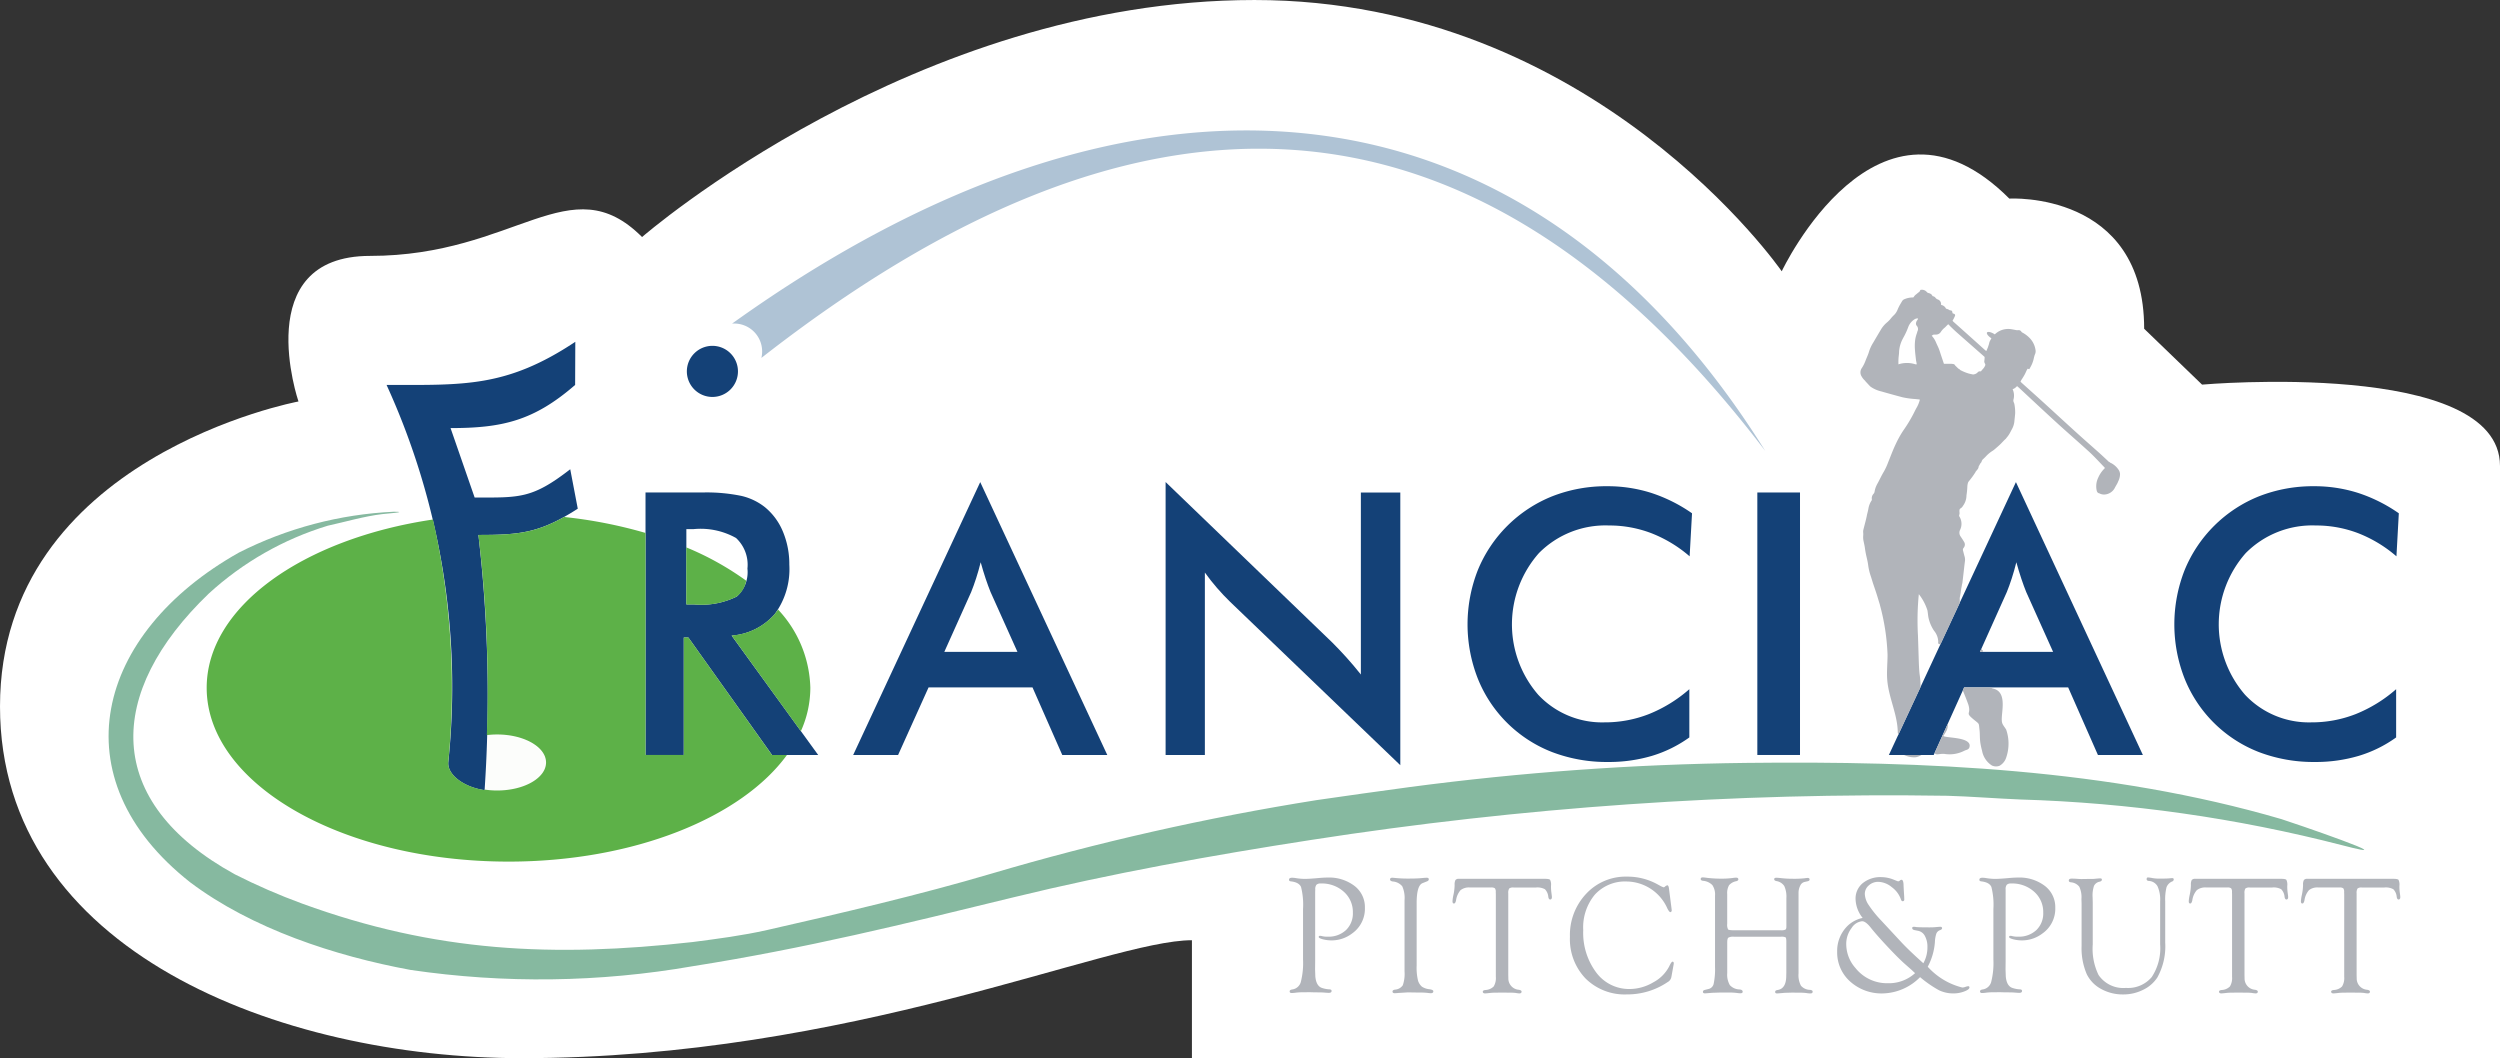
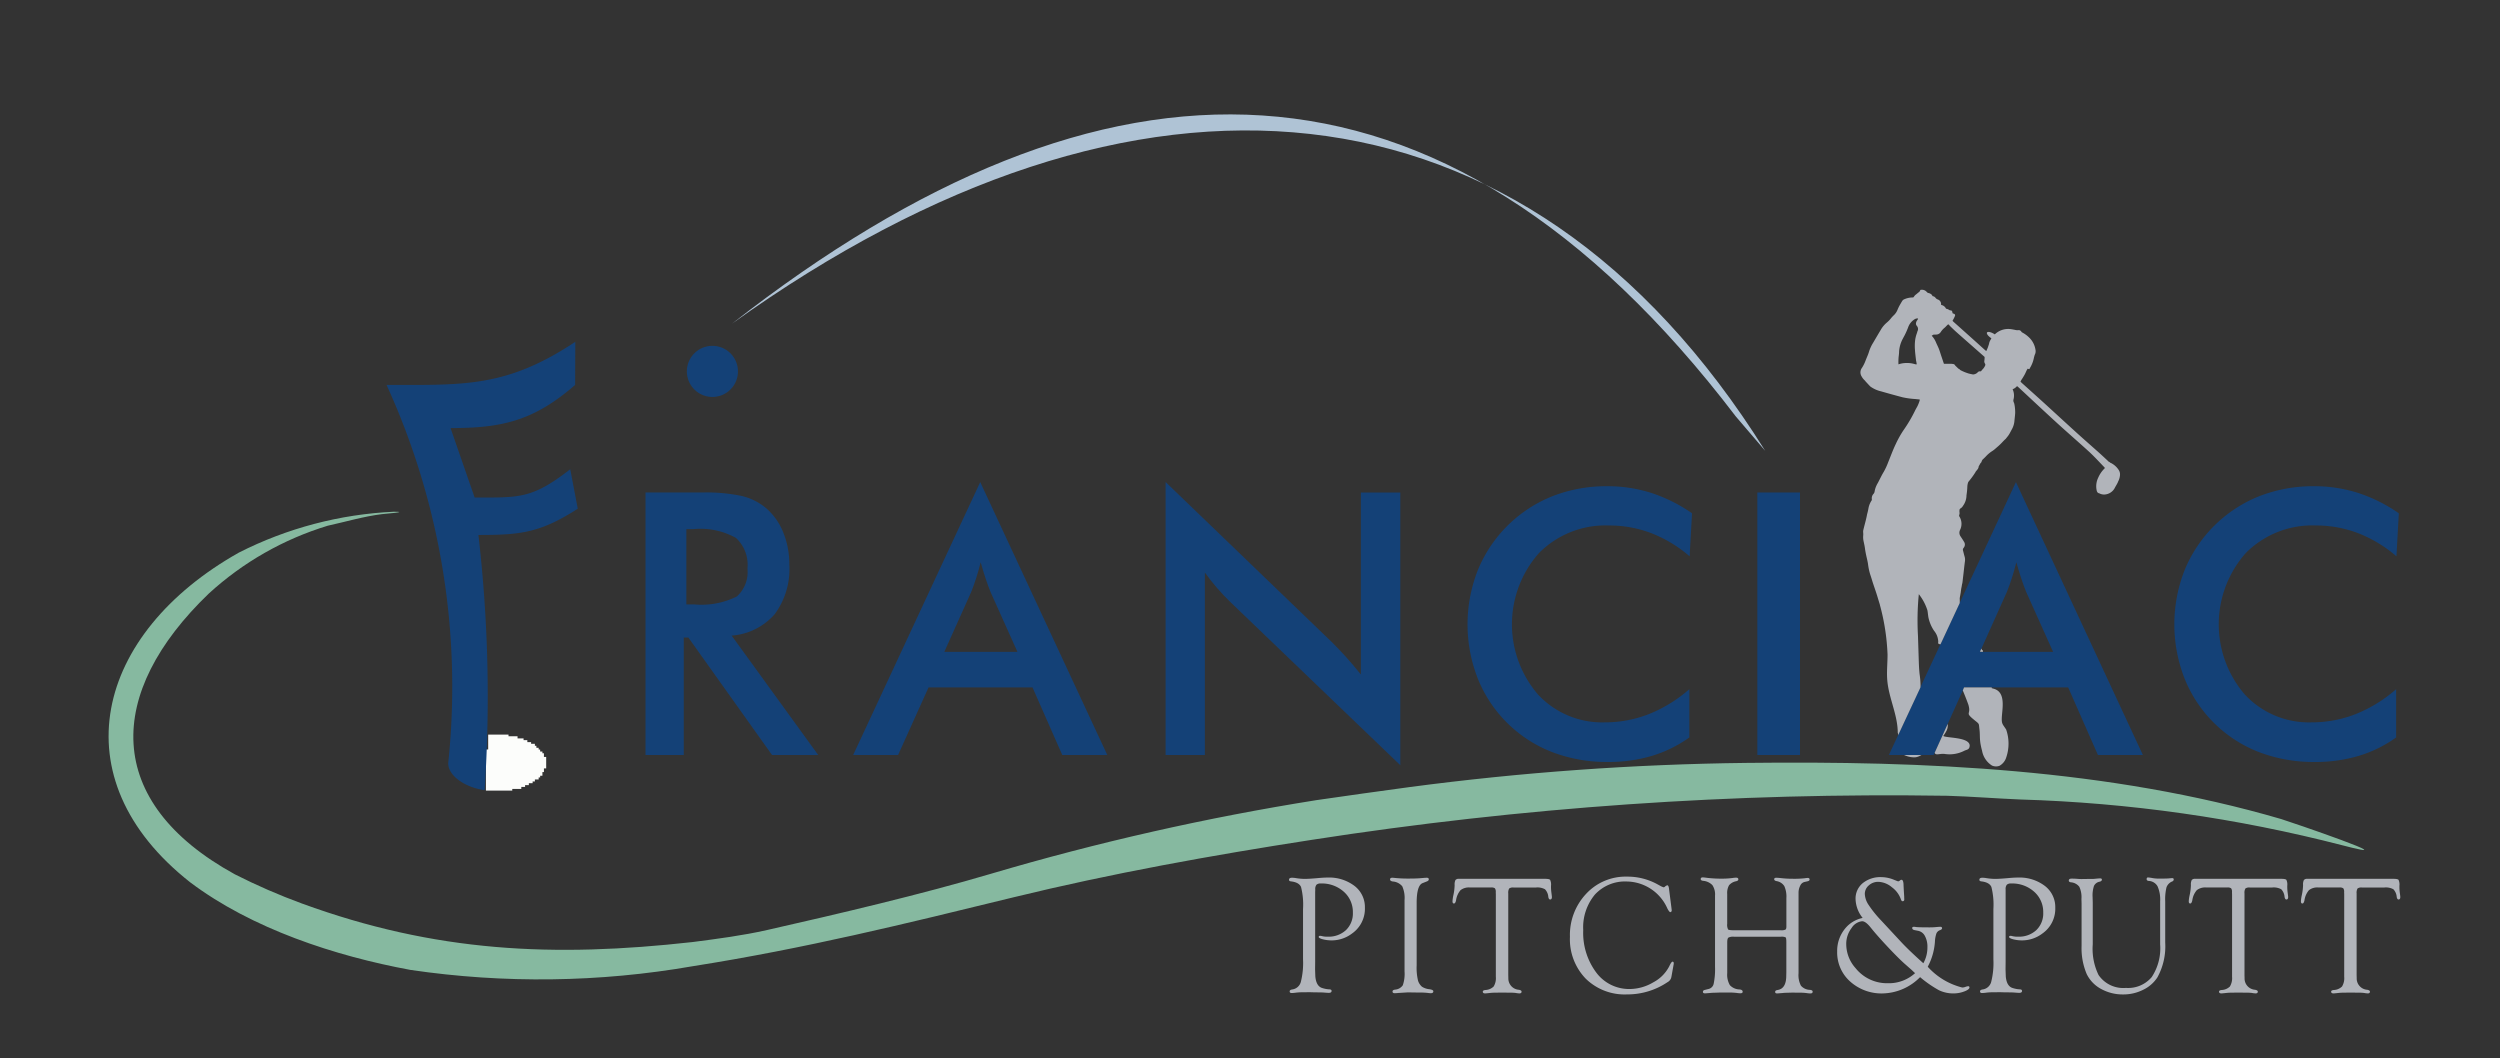
<svg xmlns="http://www.w3.org/2000/svg" id="Grupo_90" data-name="Grupo 90" width="179.055" height="75.787" viewBox="0 0 179.055 75.787">
  <rect x="0" y="0" width="179.055" height="75.787" fill="#333333" stroke="none" />
  <defs>
    <clipPath id="clip-path">
      <path id="Trazado_150" data-name="Trazado 150" d="M774.255,68.442c-7.4,7.107-7.6,14.918,1.868,20.113a44.416,44.416,0,0,0,4.807,2.091c9.562,3.491,18.011,3.872,27.974,2.757,1.775-.231,3.589-.465,5.335-.861,5.1-1.155,11.067-2.557,16.034-4.029a184.6,184.6,0,0,1,23.3-5.272c2.227-.32,4.455-.639,6.685-.937a201.324,201.324,0,0,1,24.089-1.731c12.8-.148,26,.418,38.341,4.023.46.135,9.536,3.232,4.342,1.869A104.584,104.584,0,0,0,904,83.193c-1.683-.067-3.6-.222-5.239-.266A268.852,268.852,0,0,0,853.2,86.091c-7.107,1.1-14.324,2.4-21.31,4.107-7.825,1.911-14.933,3.666-22.97,4.935A63.733,63.733,0,0,1,788.7,95.4c-5.412-1-11.355-2.947-15.778-6.273-9.491-7.469-6.78-17.843,3.487-23.618a27.3,27.3,0,0,1,11.1-2.926c1.165.006-.646.148-.844.172-1.272.152-2.655.559-3.894.83A22.164,22.164,0,0,0,774.255,68.442Z" transform="translate(-767.075 -62.582)" fill="none" clip-rule="evenodd" />
    </clipPath>
    <linearGradient id="linear-gradient" x1="-27.633" y1="-9.451" x2="-27.633" y2="-9.451" gradientUnits="objectBoundingBox">
      <stop offset="0" stop-color="#1f8653" />
      <stop offset="0.31" stop-color="#1f8653" />
      <stop offset="0.99" stop-color="#e0e4e2" />
      <stop offset="1" stop-color="#edecec" />
    </linearGradient>
  </defs>
-   <path id="Trazado_142" data-name="Trazado 142" d="M935.218,44.533V86.946H841.531V78.5c-6.042,0-24.426,8.447-48.012,8.447-17.3,0-37.356-7.655-37.356-25.189,0-17.862,21.377-21.844,21.377-21.844s-3.555-10.427,5.129-10.427c10.454,0,14.333-6.5,19.48-1.351,0,0,19.505-16.976,43.858-16.976s37.767,19.429,37.767,19.429,6.89-14.619,16.3-5.207c0,0,9.658-.567,9.658,9.324l4.147,4S935.218,36.838,935.218,44.533Z" transform="translate(-756.163 -11.159)" fill="#fff" />
  <g id="Grupo_89" data-name="Grupo 89" transform="translate(7.777 9.343)">
    <path id="Trazado_143" data-name="Trazado 143" d="M805.156,84.98v1.064h-.162v2.948h1.887v-.123h.647v-.143h.27V88.6h.27V88.46h.27v-.123h.162v-.143h.27v-.143h.108v-.123h.162v-.266h.108V87.4h.162v-.819h-.162v-.266h-.108v-.123h-.162v-.143h-.108v-.123h-.162v-.143H808.5v-.143h-.27v-.123h-.27v-.143h-.27v-.123h-.431V85.1h-.647V84.98Z" transform="translate(-777.968 -41.709)" fill="#fcfdfb" fill-rule="evenodd" />
    <g id="Grupo_70" data-name="Grupo 70" transform="translate(53.332 25.186)">
      <path id="Trazado_144" data-name="Trazado 144" d="M856.876,79.15l-2.132-4.841H847.3l-2.183,4.841H841.9l9.1-19.545L860.1,79.15Zm-8.449-7.384h5.239l-1.927-4.289q-.167-.411-.346-.944t-.36-1.188q-.154.617-.327,1.15t-.354.982Z" transform="translate(-841.903 -59.605)" fill="#144177" />
    </g>
    <g id="Grupo_71" data-name="Grupo 71" transform="translate(75.706 25.186)">
      <path id="Trazado_145" data-name="Trazado 145" d="M873.295,79.15V59.6L885.238,71.1q.488.489.989,1.041t1.053,1.245V60.35h2.825V79.882l-12.187-11.7q-.489-.475-.944-1t-.867-1.1V79.15Z" transform="translate(-873.295 -59.605)" fill="#144177" />
    </g>
    <g id="Grupo_72" data-name="Grupo 72" transform="translate(97.327 25.481)">
      <path id="Trazado_146" data-name="Trazado 146" d="M919.541,65.041a9.429,9.429,0,0,0-2.742-1.657,8.444,8.444,0,0,0-3.037-.552,6.7,6.7,0,0,0-5.015,1.978,7.7,7.7,0,0,0-.051,10.145,6.269,6.269,0,0,0,4.745,1.978,8.639,8.639,0,0,0,3.179-.591,10.079,10.079,0,0,0,2.9-1.785v3.455a9.038,9.038,0,0,1-2.684,1.322,10.864,10.864,0,0,1-3.147.437,10.991,10.991,0,0,1-3.987-.706,9.385,9.385,0,0,1-5.329-5.259,10.622,10.622,0,0,1,0-7.782,9.621,9.621,0,0,1,5.348-5.291,10.593,10.593,0,0,1,3.916-.713,10.3,10.3,0,0,1,3.16.481,11.108,11.108,0,0,1,2.915,1.458Z" transform="translate(-903.63 -60.02)" fill="#144177" />
    </g>
    <g id="Grupo_73" data-name="Grupo 73" transform="translate(118.087 25.93)">
      <path id="Trazado_147" data-name="Trazado 147" d="M932.758,79.45V60.65h3.056v18.8Z" transform="translate(-932.758 -60.65)" fill="#144177" />
    </g>
    <g id="Grupo_74" data-name="Grupo 74" transform="translate(127.508 25.186)">
      <path id="Trazado_148" data-name="Trazado 148" d="M960.949,79.15l-2.132-4.841h-7.448l-2.183,4.841h-3.21l9.1-19.545,9.092,19.545ZM952.5,71.766h5.239l-1.927-4.289q-.167-.411-.346-.944t-.36-1.188q-.154.617-.327,1.15t-.354.982Z" transform="translate(-945.976 -59.605)" fill="#144177" />
    </g>
    <path id="Trazado_149" data-name="Trazado 149" d="M952.034,45.568a.279.279,0,0,1-.04-.224,2.306,2.306,0,0,0,.016-.233.043.043,0,0,1-.01-.028l-.508-.447c-.5-.44-1-.878-1.5-1.321-.161-.143-.314-.294-.469-.444a.857.857,0,0,1-.078-.1l-.062-.006-.111.108a1.229,1.229,0,0,1-.122.122,1.3,1.3,0,0,0-.28.31.4.4,0,0,1-.342.185l-.189.006-.12.077a1.536,1.536,0,0,1,.314.492c.064.15.14.294.2.445s.107.318.161.477c.067.2.135.4.2.594h0l.011.053-.011-.053c.161,0,.322,0,.484,0a1.488,1.488,0,0,1,.185.019.163.163,0,0,1,.133.1l.239.234a.179.179,0,0,1,.11.081.017.017,0,0,1,.017.013,3.2,3.2,0,0,0,.616.254c.1.027.2.044.3.066a.527.527,0,0,0,.321-.134.125.125,0,0,1,.086-.071.2.2,0,0,1,.053-.021c.036,0,.072,0,.108,0,.043-.052.083-.107.13-.155a.819.819,0,0,0,.164-.244.145.145,0,0,0-.009-.16M947.1,42.644a.412.412,0,0,1,.066-.159.342.342,0,0,0,.079-.148.382.382,0,0,0-.272.071,1.112,1.112,0,0,0-.44.561,5.057,5.057,0,0,1-.262.59c-.036.07-.076.138-.111.209a2.254,2.254,0,0,0-.276.93c0,.125-.016.252-.032.376a4.085,4.085,0,0,0-.014.55,1.545,1.545,0,0,1,.2-.058,1.994,1.994,0,0,1,.982.043.172.172,0,0,0,.046.011c.024,0,.048,0,.083,0-.011-.063-.019-.114-.028-.165s-.019-.082-.024-.123c-.027-.246-.061-.49-.076-.737a3.452,3.452,0,0,1,0-.582,2.276,2.276,0,0,1,.135-.614c.02-.048.025-.1.046-.15a.342.342,0,0,0-.058-.394A.242.242,0,0,1,947.1,42.644Zm4.791,23.566V66.1h-.065c-.015-.043-.031-.086-.046-.128l-.106.235Zm-1.445,2.768c.145.347.282.691.4,1.023.225.748-.294.507.413,1.085.4.327.323.214.383.7.041.332.007.615.071,1a5.22,5.22,0,0,0,.114.512,1.579,1.579,0,0,0,.708,1.058.7.7,0,0,0,.541.019,1.042,1.042,0,0,0,.486-.612,3.074,3.074,0,0,0-.01-1.984c-.258-.408-.346-.384-.305-.965.045-.629.267-1.741-.6-1.962-.169-.043-.153-.047-.11-.093h-2Zm-2.016,4.467c.075.2.321.058.677.075a2.316,2.316,0,0,0,1.455-.225c.162-.082.378-.061.378-.388-.054-.614-1.779-.512-1.886-.676h0a2.612,2.612,0,0,0,.19-.3.868.868,0,0,0,.122-.557Zm-2.187.155a.486.486,0,0,0,.115.05,1.585,1.585,0,0,0,.722.114,1.125,1.125,0,0,0,.406-.164ZM944.51,62.858a15.6,15.6,0,0,1,.547,3.56c0,.612-.071,1.225-.019,1.834.108,1.285.75,2.475.751,3.765a.3.3,0,0,1,.021.178l1.6-3.425c.005-.041.009-.084.01-.13a5.944,5.944,0,0,0-.067-.825c-.041-.372-.053-.747-.065-1.121q-.026-.816-.052-1.631a19.167,19.167,0,0,1,.061-2.981,3.652,3.652,0,0,1,.614,1.153c.033.163.041.332.071.5a2.715,2.715,0,0,0,.406.969,1.282,1.282,0,0,1,.3.8.19.19,0,0,0,.005.11c.026.051.091.047.143.058l.015,0,1.374-2.95a2.851,2.851,0,0,0,0-.329l.011-.094.021-.1.009-.063.013-.064c.005-.031.011-.063.017-.094l.011-.1.023-.157.009-.064.021-.094.011-.064.021-.125a1.041,1.041,0,0,0,.029-.122c.026-.208.048-.418.073-.626.034-.3.066-.6.105-.892a.8.8,0,0,0-.022-.342c-.043-.141-.075-.284-.113-.426a.2.2,0,0,1,.036-.193.45.45,0,0,0,.036-.051.349.349,0,0,0,0-.387c-.076-.131-.161-.258-.245-.385a.452.452,0,0,1-.037-.475.987.987,0,0,0-.041-.937.144.144,0,0,1-.021-.133.365.365,0,0,0,.016-.2.616.616,0,0,1,0-.125.158.158,0,0,1,.081-.143.494.494,0,0,0,.172-.182,1.29,1.29,0,0,0,.249-.718.249.249,0,0,1,0-.031,5.1,5.1,0,0,0,.062-.644,1.224,1.224,0,0,1,.039-.232.332.332,0,0,1,.072-.137,5.875,5.875,0,0,0,.455-.623.447.447,0,0,0,.035-.07c.046-.055.093-.107.135-.164a.355.355,0,0,0,.074-.2c.046-.081.091-.163.138-.244a.193.193,0,0,0,.08-.135l.045-.089c0-.009.177-.165.256-.254a2.308,2.308,0,0,1,.483-.4,1.442,1.442,0,0,0,.163-.124c.143-.125.289-.246.423-.38.115-.115.22-.239.345-.346a.423.423,0,0,0,.049-.061c.046-.058.094-.114.137-.174s.075-.113.109-.172c.046-.083.088-.167.133-.251a1.478,1.478,0,0,0,.194-.562c.019-.21.049-.419.061-.629a3.049,3.049,0,0,0-.057-.643.528.528,0,0,0-.046-.134.308.308,0,0,1-.022-.182,1.079,1.079,0,0,0-.059-.752.714.714,0,0,0,.317-.225c.054.047.108.089.157.135l1.352,1.259c.455.422.911.845,1.37,1.264.369.337.743.668,1.116,1s.772.684,1.153,1.032.748.755,1.118,1.137a.21.21,0,0,1,.026.042c-.014.016-.026.033-.041.048a2.086,2.086,0,0,0-.44.65,1.412,1.412,0,0,0-.113.878c.022.114.061.212.194.237a.35.35,0,0,1,.057.028.736.736,0,0,0,.308.057.884.884,0,0,0,.768-.522l.135-.234.043-.083.039-.094a1.192,1.192,0,0,0,.13-.43c0-.024,0-.048.005-.071v-.014a.585.585,0,0,0-.1-.318,1.44,1.44,0,0,0-.554-.494s-.011,0-.016,0a.812.812,0,0,0-.18-.118.08.08,0,0,0-.014-.027c-.208-.193-.414-.388-.626-.578-.525-.47-1.056-.932-1.578-1.405-.791-.716-1.575-1.441-2.364-2.16-.525-.478-1.055-.95-1.582-1.425-.038-.035-.076-.071-.113-.107a.806.806,0,0,1,.11-.2c.069-.111.14-.222.2-.337s.1-.219.157-.327a.511.511,0,0,1,.05-.071c.115.055.14.031.138-.015a2.2,2.2,0,0,0,.308-.785l.053-.187a.534.534,0,0,0,.056-.366,1.544,1.544,0,0,0-.4-.822,2.078,2.078,0,0,0-.521-.4c-.031-.018-.071-.036-.085-.065a.219.219,0,0,0-.239-.114.676.676,0,0,1-.2-.019c-.1-.02-.2-.039-.294-.054a1.392,1.392,0,0,0-.757.093,1.35,1.35,0,0,0-.418.279l-.029-.019c-.237-.15-.474-.2-.528-.115s.088.268.316.416l-.04.056a.1.1,0,0,0-.006.03.727.727,0,0,0-.127.316l-.084.254-.109.254a.833.833,0,0,1-.077-.053c-.313-.282-.624-.565-.939-.846q-.676-.606-1.354-1.21a.54.54,0,0,1-.05-.06c.028-.051.056-.1.08-.143a2.125,2.125,0,0,0,.093-.2.107.107,0,0,0-.069-.152c-.033-.015-.068-.026-.1-.038-.009-.036-.016-.067-.022-.1a.119.119,0,0,0-.115-.109.166.166,0,0,1-.09-.021.659.659,0,0,0-.244-.1.467.467,0,0,0-.353-.269c0-.029,0-.055,0-.081a.349.349,0,0,0-.234-.31.354.354,0,0,1-.162-.115.28.28,0,0,0-.207-.12c-.09-.143-.09-.143-.23-.208l-.125-.035c-.027-.024-.055-.047-.08-.073a.453.453,0,0,0-.449-.13.28.28,0,0,1-.128.175c-.063.047-.12.1-.183.149a.519.519,0,0,0-.147.16l-.051.054a1.477,1.477,0,0,0-.614.117.331.331,0,0,0-.174.131q-.1.167-.2.342a3.384,3.384,0,0,0-.146.314,1.1,1.1,0,0,1-.282.393,2.194,2.194,0,0,0-.19.21,1.936,1.936,0,0,1-.275.282,1.955,1.955,0,0,0-.436.516q-.279.467-.553.937a2.763,2.763,0,0,0-.293.627c-.066.234-.177.45-.26.676a2.675,2.675,0,0,1-.256.506.538.538,0,0,0-.019.6,1.124,1.124,0,0,0,.244.306l.067.088c.011,0,.266.293.332.344a2.17,2.17,0,0,0,.753.335c.51.146,1.023.289,1.536.424a5.792,5.792,0,0,0,.907.125l.323.033a.246.246,0,0,1,0,.058,2.352,2.352,0,0,1-.186.468c-.057.1-.113.2-.164.306a10.248,10.248,0,0,1-.812,1.371,7.253,7.253,0,0,0-.547.976c-.207.427-.367.873-.547,1.311a4.63,4.63,0,0,1-.316.686c-.148.242-.267.5-.4.752-.039.075-.085.145-.118.222a1.567,1.567,0,0,0-.139.435.316.316,0,0,1-.085.18.461.461,0,0,0-.114.38l0,.063a1.49,1.49,0,0,0-.241.579c-.023.14-.057.278-.093.415-.016.061-.025.124-.038.185-.024.108-.048.215-.076.323-.051.2-.106.407-.156.611a.631.631,0,0,0-.015.22,1.135,1.135,0,0,1,0,.22,1.367,1.367,0,0,0,.028.393c.036.175.079.349.1.527.027.2.067.4.113.6.042.18.084.359.109.541a4.085,4.085,0,0,0,.182.8c.064.184.115.372.176.557.067.2.139.408.207.613.051.155.1.311.146.467.031.1.059.2.091.3.016.051.031.1.046.152Z" transform="translate(-817.644 -28.87)" fill="#b1b4ba" fill-rule="evenodd" />
    <g id="Grupo_76" data-name="Grupo 76" transform="translate(0 27.307)">
      <g id="Grupo_75" data-name="Grupo 75" clip-path="url(#clip-path)">
        <rect id="Rectángulo_26" data-name="Rectángulo 26" width="168.795" height="33.964" transform="translate(-3.645 -0.018)" fill="url(#linear-gradient)" />
      </g>
    </g>
    <g id="Grupo_77" data-name="Grupo 77" transform="translate(147.95 25.481)">
      <path id="Trazado_151" data-name="Trazado 151" d="M990.568,65.041a9.411,9.411,0,0,0-2.742-1.657,8.441,8.441,0,0,0-3.037-.552,6.7,6.7,0,0,0-5.015,1.978,7.7,7.7,0,0,0-.051,10.145,6.271,6.271,0,0,0,4.745,1.978,8.636,8.636,0,0,0,3.178-.591,10.068,10.068,0,0,0,2.9-1.785v3.455a9.021,9.021,0,0,1-2.684,1.322,10.856,10.856,0,0,1-3.146.437,11,11,0,0,1-3.988-.706,9.391,9.391,0,0,1-5.329-5.259,10.622,10.622,0,0,1,0-7.782,9.626,9.626,0,0,1,5.348-5.291,10.6,10.6,0,0,1,3.917-.713,10.3,10.3,0,0,1,3.159.481,11.086,11.086,0,0,1,2.915,1.458Z" transform="translate(-974.657 -60.02)" fill="#144177" />
    </g>
    <path id="Trazado_152" data-name="Trazado 152" d="M827.015,45.913a1.83,1.83,0,1,1-1.83,1.83,1.83,1.83,0,0,1,1.83-1.83" transform="translate(-783.768 -30.486)" fill="#144177" fill-rule="evenodd" />
    <g id="Grupo_78" data-name="Grupo 78" transform="translate(38.456 25.93)">
      <path id="Trazado_153" data-name="Trazado 153" d="M823.771,71.039V79.45h-2.74V60.65h4.08a12.268,12.268,0,0,1,2.784.244,4.278,4.278,0,0,1,1.69.809,4.451,4.451,0,0,1,1.291,1.759,6.027,6.027,0,0,1,.455,2.363,5.437,5.437,0,0,1-1.045,3.538A4.523,4.523,0,0,1,827.2,70.9l6.2,8.553h-3.306L824.1,71.039Zm.185-2.376h.528a5.692,5.692,0,0,0,3.085-.564,2.342,2.342,0,0,0,.762-2,2.613,2.613,0,0,0-.817-2.19,5.183,5.183,0,0,0-3.03-.636h-.528Z" transform="translate(-821.031 -60.65)" fill="#144177" />
    </g>
    <g id="Grupo_79" data-name="Grupo 79" transform="translate(84.541 53.519)">
      <path id="Trazado_154" data-name="Trazado 154" d="M887.568,100.383v4.966l-.006.578.017.5q.063.721.514.84a1.923,1.923,0,0,0,.473.089c.114,0,.173.035.177.1.008.1-.059.151-.2.151-.065,0-.192-.008-.382-.024-.122-.008-.319-.011-.594-.011l-.4-.012-.445.006a4.035,4.035,0,0,0-.507.024,2.754,2.754,0,0,1-.326.03c-.1,0-.148-.039-.148-.117s.063-.12.188-.139a.74.74,0,0,0,.608-.523,5.5,5.5,0,0,0,.162-1.629v-3.609a5.18,5.18,0,0,0-.143-1.579q-.143-.33-.713-.4c-.1-.008-.152-.048-.148-.122,0-.093.078-.14.222-.14a1.9,1.9,0,0,1,.292.03,4.174,4.174,0,0,0,.593.053q.365,0,1.061-.066c.24-.02.435-.03.587-.03a3,3,0,0,1,1.936.6,1.908,1.908,0,0,1,.744,1.562,2.162,2.162,0,0,1-.912,1.839,2.418,2.418,0,0,1-1.449.5,2.51,2.51,0,0,1-.659-.081c-.2-.054-.3-.113-.288-.175s.043-.071.108-.071a.456.456,0,0,1,.114.018,1.516,1.516,0,0,0,.421.042,1.817,1.817,0,0,0,1.311-.472,1.654,1.654,0,0,0,.492-1.254,1.931,1.931,0,0,0-.649-1.492,2.348,2.348,0,0,0-1.645-.591.429.429,0,0,0-.313.089.5.5,0,0,0-.086.339Z" transform="translate(-885.691 -99.359)" fill="#b1b4ba" />
    </g>
    <g id="Grupo_80" data-name="Grupo 80" transform="translate(91.776 53.525)">
      <path id="Trazado_155" data-name="Trazado 155" d="M897.754,101.179v4.461a3.945,3.945,0,0,0,.1,1.1.928.928,0,0,0,.282.43,1.2,1.2,0,0,0,.527.179c.19.027.285.076.285.145,0,.093-.058.14-.177.14a1.552,1.552,0,0,1-.217-.019,4.621,4.621,0,0,0-.6-.027l-.828-.013-.673.041a2.587,2.587,0,0,1-.274.018q-.154,0-.154-.122c0-.07.058-.114.177-.134a.73.73,0,0,0,.559-.313,2.484,2.484,0,0,0,.125-.992v-5.1a2.06,2.06,0,0,0-.163-.995.972.972,0,0,0-.693-.346c-.118-.024-.179-.07-.182-.14,0-.086.051-.128.165-.128a.958.958,0,0,1,.1.007,9.248,9.248,0,0,0,1.106.053q.422,0,.725-.02l.382-.033c.072,0,.12-.007.143-.007q.154,0,.154.111c0,.07-.049.122-.148.157l-.3.119Q897.753,99.922,897.754,101.179Z" transform="translate(-895.843 -99.367)" fill="#b1b4ba" />
    </g>
    <g id="Grupo_81" data-name="Grupo 81" transform="translate(96.251 53.603)">
      <path id="Trazado_156" data-name="Trazado 156" d="M908.1,100.095h-1.6a.464.464,0,0,0-.316.071.6.6,0,0,0-.066.352v5.84l.006.232a.81.81,0,0,0,.747.829c.133.023.2.068.2.133,0,.086-.053.128-.16.128a2.2,2.2,0,0,1-.28-.036,4.28,4.28,0,0,0-.515-.018l-.417-.006-.446.006a3.822,3.822,0,0,0-.406.018c-.217.024-.345.036-.383.036-.114,0-.171-.043-.171-.128,0-.062.063-.1.188-.116a.889.889,0,0,0,.593-.254,1.155,1.155,0,0,0,.154-.694v-5.906l-.006-.155a.416.416,0,0,0-.06-.274.422.422,0,0,0-.276-.06H903.37a.968.968,0,0,0-.67.193,1.4,1.4,0,0,0-.322.729c-.034.155-.085.23-.154.226s-.1-.057-.1-.16a2.734,2.734,0,0,1,.068-.457,3.724,3.724,0,0,0,.085-.706.7.7,0,0,1,.06-.359.294.294,0,0,1,.254-.086h6.143c.21,0,.336.024.38.071a.777.777,0,0,1,.066.421,3.188,3.188,0,0,0,.029.51c.018.135.03.231.034.29q.005.179-.12.19c-.068,0-.114-.058-.137-.185a.888.888,0,0,0-.24-.55A1.125,1.125,0,0,0,908.1,100.095Z" transform="translate(-902.121 -99.476)" fill="#b1b4ba" />
    </g>
    <g id="Grupo_82" data-name="Grupo 82" transform="translate(104.668 53.442)">
      <path id="Trazado_157" data-name="Trazado 157" d="M921.02,100.1l.182,1.428.017.149-.017.059a.1.1,0,0,1-.085.06c-.046,0-.114-.079-.205-.249a3.227,3.227,0,0,0-2.894-1.946,2.931,2.931,0,0,0-2.3.933,3.67,3.67,0,0,0-.839,2.549,4.748,4.748,0,0,0,.933,3.038,2.927,2.927,0,0,0,2.4,1.18,3.339,3.339,0,0,0,1.684-.478,2.691,2.691,0,0,0,1.148-1.158c.1-.211.175-.318.228-.322s.091.034.091.114l-.005.066-.024.131-.131.73-.023.108a.537.537,0,0,1-.268.321,5.138,5.138,0,0,1-2.9.875,3.98,3.98,0,0,1-2.961-1.135,4.067,4.067,0,0,1-1.124-2.991,4.3,4.3,0,0,1,1.164-3.083,3.855,3.855,0,0,1,2.92-1.227,4.449,4.449,0,0,1,2.213.565l.228.125.091.041.1.036a.169.169,0,0,0,.086-.047.4.4,0,0,1,.171-.1C920.962,99.875,921,99.951,921.02,100.1Z" transform="translate(-913.93 -99.251)" fill="#b1b4ba" />
    </g>
    <g id="Grupo_83" data-name="Grupo 83" transform="translate(114.031 53.489)">
      <path id="Trazado_158" data-name="Trazado 158" d="M929.451,103.113h3.365a.67.67,0,0,0,.319-.047c.046-.032.068-.1.068-.215v-2.036a1.818,1.818,0,0,0-.151-.871.822.822,0,0,0-.556-.353c-.114-.023-.169-.069-.165-.139s.051-.1.143-.1.209.01.388.03a7.264,7.264,0,0,0,.8.042,6.938,6.938,0,0,0,.855-.036,1.6,1.6,0,0,1,.211-.024c.091,0,.137.038.137.116,0,.061-.046.1-.137.122l-.234.053a.455.455,0,0,0-.3.265,1.118,1.118,0,0,0-.12.526V106.2a1.626,1.626,0,0,0,.171.881.878.878,0,0,0,.656.3c.118.016.179.054.183.116.007.093-.046.14-.16.14a1.922,1.922,0,0,1-.3-.03,4.262,4.262,0,0,0-.57-.024l-.422-.006-.428.012c-.069,0-.16.006-.274.018q-.354.03-.393.03c-.095,0-.14-.035-.137-.116s.068-.114.194-.134q.6-.107.6-1.018l.006-.232v-2.187c0-.187-.017-.3-.051-.328a.678.678,0,0,0-.342-.048h-3.36a.733.733,0,0,0-.4.068c-.053.046-.08.162-.08.349v2.183a1.494,1.494,0,0,0,.188.869.98.98,0,0,0,.7.309c.14.016.212.066.217.152s-.051.122-.165.122a2.476,2.476,0,0,1-.28-.027,5.22,5.22,0,0,0-.684-.027l-.479,0-.377.013c-.095,0-.215.007-.359.02-.2.018-.317.026-.359.026-.095,0-.143-.036-.143-.11s.049-.116.148-.139l.285-.072a.485.485,0,0,0,.342-.393,5.035,5.035,0,0,0,.092-1.169v-5.117a1.2,1.2,0,0,0-.189-.751,1.048,1.048,0,0,0-.673-.31c-.11-.016-.165-.058-.165-.128s.049-.12.148-.116c.072,0,.186.016.342.036a8.719,8.719,0,0,0,1.044.054,5.755,5.755,0,0,0,.758-.048,1.718,1.718,0,0,1,.24-.024c.11,0,.165.041.165.123,0,.062-.051.106-.154.133a.882.882,0,0,0-.513.29,1.134,1.134,0,0,0-.131.629v2.132a.718.718,0,0,0,.066.406C929.076,103.092,929.215,103.113,929.451,103.113Z" transform="translate(-927.067 -99.317)" fill="#b1b4ba" />
    </g>
    <g id="Grupo_84" data-name="Grupo 84" transform="translate(123.8 53.478)">
      <path id="Trazado_159" data-name="Trazado 159" d="M947.266,105.721a4.958,4.958,0,0,0,2.47,1.487.631.631,0,0,0,.217-.041.928.928,0,0,1,.2-.053c.065,0,.1.025.1.088,0,.1-.124.194-.373.288a2.152,2.152,0,0,1-.767.141,2.36,2.36,0,0,1-1.038-.226,8.253,8.253,0,0,1-1.358-.94,3.872,3.872,0,0,1-2.652,1.166,3.359,3.359,0,0,1-2.354-.851,2.783,2.783,0,0,1-.932-2.147,2.515,2.515,0,0,1,.718-1.815,2.22,2.22,0,0,1,1.107-.594,2.261,2.261,0,0,1-.508-1.345,1.426,1.426,0,0,1,.51-1.143,2,2,0,0,1,1.344-.434,2.39,2.39,0,0,1,.884.184l.268.107.057.012a.273.273,0,0,0,.12-.066.168.168,0,0,1,.1-.047q.155-.006.155.427l.017.326.029.468c0,.1.006.16.006.184,0,.087-.042.13-.125.13-.05,0-.09-.048-.12-.142a1.826,1.826,0,0,0-.651-.865,1.585,1.585,0,0,0-.964-.381.988.988,0,0,0-.683.256.8.8,0,0,0-.284.618,1.517,1.517,0,0,0,.268.773,8.035,8.035,0,0,0,.905,1.123l1.435,1.545q.559.6,1.584,1.516a2.329,2.329,0,0,0,.292-1.157,1.592,1.592,0,0,0-.177-.788.7.7,0,0,0-.479-.376l-.268-.053c-.114-.024-.169-.076-.165-.157,0-.054.046-.081.125-.081a1.071,1.071,0,0,1,.155.018q.172.024.989.024a4.313,4.313,0,0,0,.475-.024c.134-.012.229-.018.286-.018s.1.031.108.093-.048.113-.154.151a.435.435,0,0,0-.254.239,2.181,2.181,0,0,0-.105.608A4.449,4.449,0,0,1,947.266,105.721Zm-.907.458c-.122-.111-.2-.185-.234-.22l-.547-.482q-.463-.417-1.218-1.223t-1.19-1.353q-.354-.44-.6-.44a1.015,1.015,0,0,0-.755.481,1.872,1.872,0,0,0-.386,1.2,2.584,2.584,0,0,0,.661,1.67A2.879,2.879,0,0,0,944.4,106.9,2.783,2.783,0,0,0,946.358,106.179Z" transform="translate(-940.774 -99.301)" fill="#b1b4ba" />
    </g>
    <g id="Grupo_85" data-name="Grupo 85" transform="translate(133.993 53.519)">
      <path id="Trazado_160" data-name="Trazado 160" d="M956.952,100.383v4.966l-.006.578.017.5q.062.721.513.84a1.923,1.923,0,0,0,.473.089c.114,0,.173.035.177.1.008.1-.058.151-.2.151-.065,0-.192-.008-.382-.024q-.183-.012-.593-.011l-.406-.012-.445.006a4.036,4.036,0,0,0-.508.024,2.732,2.732,0,0,1-.325.03c-.1,0-.148-.039-.148-.117s.063-.12.188-.139a.74.74,0,0,0,.607-.523,5.5,5.5,0,0,0,.162-1.629v-3.609a5.18,5.18,0,0,0-.143-1.579q-.142-.33-.713-.4c-.1-.008-.153-.048-.148-.122,0-.093.078-.14.222-.14a1.9,1.9,0,0,1,.291.03,4.174,4.174,0,0,0,.593.053q.366,0,1.061-.066.359-.03.587-.03a3,3,0,0,1,1.937.6,1.907,1.907,0,0,1,.745,1.562,2.161,2.161,0,0,1-.913,1.839,2.418,2.418,0,0,1-1.449.5,2.51,2.51,0,0,1-.659-.081q-.3-.081-.288-.175c.007-.048.043-.071.108-.071a.456.456,0,0,1,.113.018,1.523,1.523,0,0,0,.421.042,1.818,1.818,0,0,0,1.312-.472,1.656,1.656,0,0,0,.492-1.254,1.93,1.93,0,0,0-.649-1.492,2.349,2.349,0,0,0-1.645-.591.432.432,0,0,0-.314.089.5.5,0,0,0-.085.339Z" transform="translate(-955.075 -99.359)" fill="#b1b4ba" />
    </g>
    <g id="Grupo_86" data-name="Grupo 86" transform="translate(140.396 53.501)">
      <path id="Trazado_161" data-name="Trazado 161" d="M970.6,104.126v-3.08a2.328,2.328,0,0,0-.187-1.079.762.762,0,0,0-.631-.383c-.1-.012-.15-.054-.15-.128s.035-.125.1-.122a2.709,2.709,0,0,1,.331.048,2.689,2.689,0,0,0,.47.036q.578,0,.713-.018c.12-.012.2-.018.227-.018.065,0,.1.035.1.1a.157.157,0,0,1-.108.139.73.73,0,0,0-.409.416,3.609,3.609,0,0,0-.093,1.012V104a4.613,4.613,0,0,1-.564,2.5,2.508,2.508,0,0,1-1.022.884,3.154,3.154,0,0,1-1.421.33,3.2,3.2,0,0,1-1.584-.393,2.41,2.41,0,0,1-1.031-1.065,4.726,4.726,0,0,1-.368-2.017v-3.023l-.01-.339a1.769,1.769,0,0,0-.153-.877.853.853,0,0,0-.613-.319c-.093-.015-.14-.056-.14-.122,0-.093.066-.14.2-.14.086,0,.206,0,.358.012s.274.018.346.018l.4-.006h.393c.041,0,.138-.008.29-.024.128-.012.215-.018.264-.018.079,0,.119.031.119.093s-.055.122-.165.145a.557.557,0,0,0-.4.3,2.162,2.162,0,0,0-.1.8l.011.392v3a4.284,4.284,0,0,0,.414,2.187,2.142,2.142,0,0,0,1.965.928,2.205,2.205,0,0,0,1.845-.776A3.74,3.74,0,0,0,970.6,104.126Z" transform="translate(-964.059 -99.334)" fill="#b1b4ba" />
    </g>
    <g id="Grupo_87" data-name="Grupo 87" transform="translate(148.982 53.603)">
      <path id="Trazado_162" data-name="Trazado 162" d="M982.083,100.095h-1.6a.464.464,0,0,0-.316.071.59.59,0,0,0-.066.352v5.84l.006.232a.809.809,0,0,0,.747.829c.133.023.2.068.2.133,0,.086-.053.128-.16.128a2.186,2.186,0,0,1-.28-.036,4.286,4.286,0,0,0-.515-.018l-.418-.006-.445.006a3.813,3.813,0,0,0-.406.018c-.217.024-.345.036-.383.036-.114,0-.171-.043-.171-.128,0-.062.063-.1.188-.116a.89.89,0,0,0,.593-.254,1.154,1.154,0,0,0,.154-.694v-5.906l-.006-.155a.416.416,0,0,0-.06-.274.422.422,0,0,0-.277-.06h-1.512a.967.967,0,0,0-.67.193,1.4,1.4,0,0,0-.323.729c-.034.155-.086.23-.154.226s-.1-.057-.1-.16a2.739,2.739,0,0,1,.068-.457,3.725,3.725,0,0,0,.086-.706.7.7,0,0,1,.06-.359.3.3,0,0,1,.254-.086h6.143c.209,0,.336.024.379.071a.771.771,0,0,1,.066.421,3.28,3.28,0,0,0,.029.51c.019.135.031.231.034.29q.006.179-.12.19c-.068,0-.114-.058-.137-.185a.884.884,0,0,0-.239-.55A1.126,1.126,0,0,0,982.083,100.095Z" transform="translate(-976.105 -99.476)" fill="#b1b4ba" />
    </g>
    <g id="Grupo_88" data-name="Grupo 88" transform="translate(157.014 53.603)">
      <path id="Trazado_163" data-name="Trazado 163" d="M993.352,100.095h-1.6a.467.467,0,0,0-.317.071.6.6,0,0,0-.066.352v5.84l.006.232a.809.809,0,0,0,.748.829c.133.023.2.068.2.133q0,.128-.16.128a2.2,2.2,0,0,1-.28-.036,4.264,4.264,0,0,0-.514-.018l-.418-.006-.446.006a3.822,3.822,0,0,0-.406.018c-.217.024-.345.036-.383.036-.115,0-.172-.043-.172-.128,0-.062.063-.1.188-.116a.891.891,0,0,0,.594-.254,1.154,1.154,0,0,0,.154-.694v-5.906l-.006-.155a.416.416,0,0,0-.06-.274.423.423,0,0,0-.276-.06h-1.512a.969.969,0,0,0-.671.193,1.4,1.4,0,0,0-.322.729c-.034.155-.086.23-.154.226s-.1-.057-.1-.16a2.743,2.743,0,0,1,.068-.457,3.726,3.726,0,0,0,.086-.706.7.7,0,0,1,.06-.359.3.3,0,0,1,.254-.086h6.142c.209,0,.336.024.38.071a.777.777,0,0,1,.066.421,3.206,3.206,0,0,0,.028.51c.019.135.031.231.034.29q.005.179-.12.19c-.068,0-.114-.058-.137-.185a.884.884,0,0,0-.24-.55A1.127,1.127,0,0,0,993.352,100.095Z" transform="translate(-987.374 -99.476)" fill="#b1b4ba" />
    </g>
    <path id="Trazado_164" data-name="Trazado 164" d="M795.011,48.6a52,52,0,0,1,4.42,27.022c-.08.905,1.135,1.792,2.6,2a100.346,100.346,0,0,0-.443-18.279c3.012,0,4.425-.149,7.116-1.883l-.539-2.825c-2.742,2.127-3.63,2.026-6.847,2.026l-1.725-4.974c3.7,0,5.963-.521,8.922-3.091l.013-3.088c-4.946,3.288-8,3.088-13.518,3.088" transform="translate(-775.1 -30.37)" fill="#144177" fill-rule="evenodd" />
-     <path id="Trazado_165" data-name="Trazado 165" d="M817.853,69.738a8.48,8.48,0,0,1,2.315,5.608,7.577,7.577,0,0,1-.679,3.107l-4.96-6.853a4.529,4.529,0,0,0,3.084-1.534,3.953,3.953,0,0,0,.24-.329m-6.571-4.45a20.993,20.993,0,0,1,4.294,2.388,1.857,1.857,0,0,1-.677,1.134,5.674,5.674,0,0,1-3.083.565h-.533ZM802.53,63.11a33.31,33.31,0,0,1,5.832,1.143v15.9h2.744V71.741h.327l5.991,8.416h1.069c-3.268,4.485-10.966,7.636-19.942,7.636-11.939,0-21.618-5.573-21.618-12.447,0-5.8,6.887-10.671,16.207-12.054a54.542,54.542,0,0,1,1.11,17.242,1.236,1.236,0,0,0-.011.135v0c-.08.905,1.135,1.792,2.6,2v-.036a6.076,6.076,0,0,0,.9.067c1.935,0,3.5-.9,3.5-2.006s-1.569-2.006-3.5-2.006a6.117,6.117,0,0,0-.741.045,92.1,92.1,0,0,0-.607-14.342C799.019,64.4,800.43,64.287,802.53,63.11Z" transform="translate(-769.907 -35.426)" fill="#5db148" fill-rule="evenodd" />
-     <path id="Trazado_166" data-name="Trazado 166" d="M903.723,47.212c-17.262-27.6-45.019-29.878-73.994-9.109a2,2,0,0,1,2.1,2.457c26.628-20.805,50.693-21.166,71.892,6.652" transform="translate(-785.074 -24.268)" fill="#afc3d5" fill-rule="evenodd" />
+     <path id="Trazado_166" data-name="Trazado 166" d="M903.723,47.212c-17.262-27.6-45.019-29.878-73.994-9.109c26.628-20.805,50.693-21.166,71.892,6.652" transform="translate(-785.074 -24.268)" fill="#afc3d5" fill-rule="evenodd" />
  </g>
</svg>